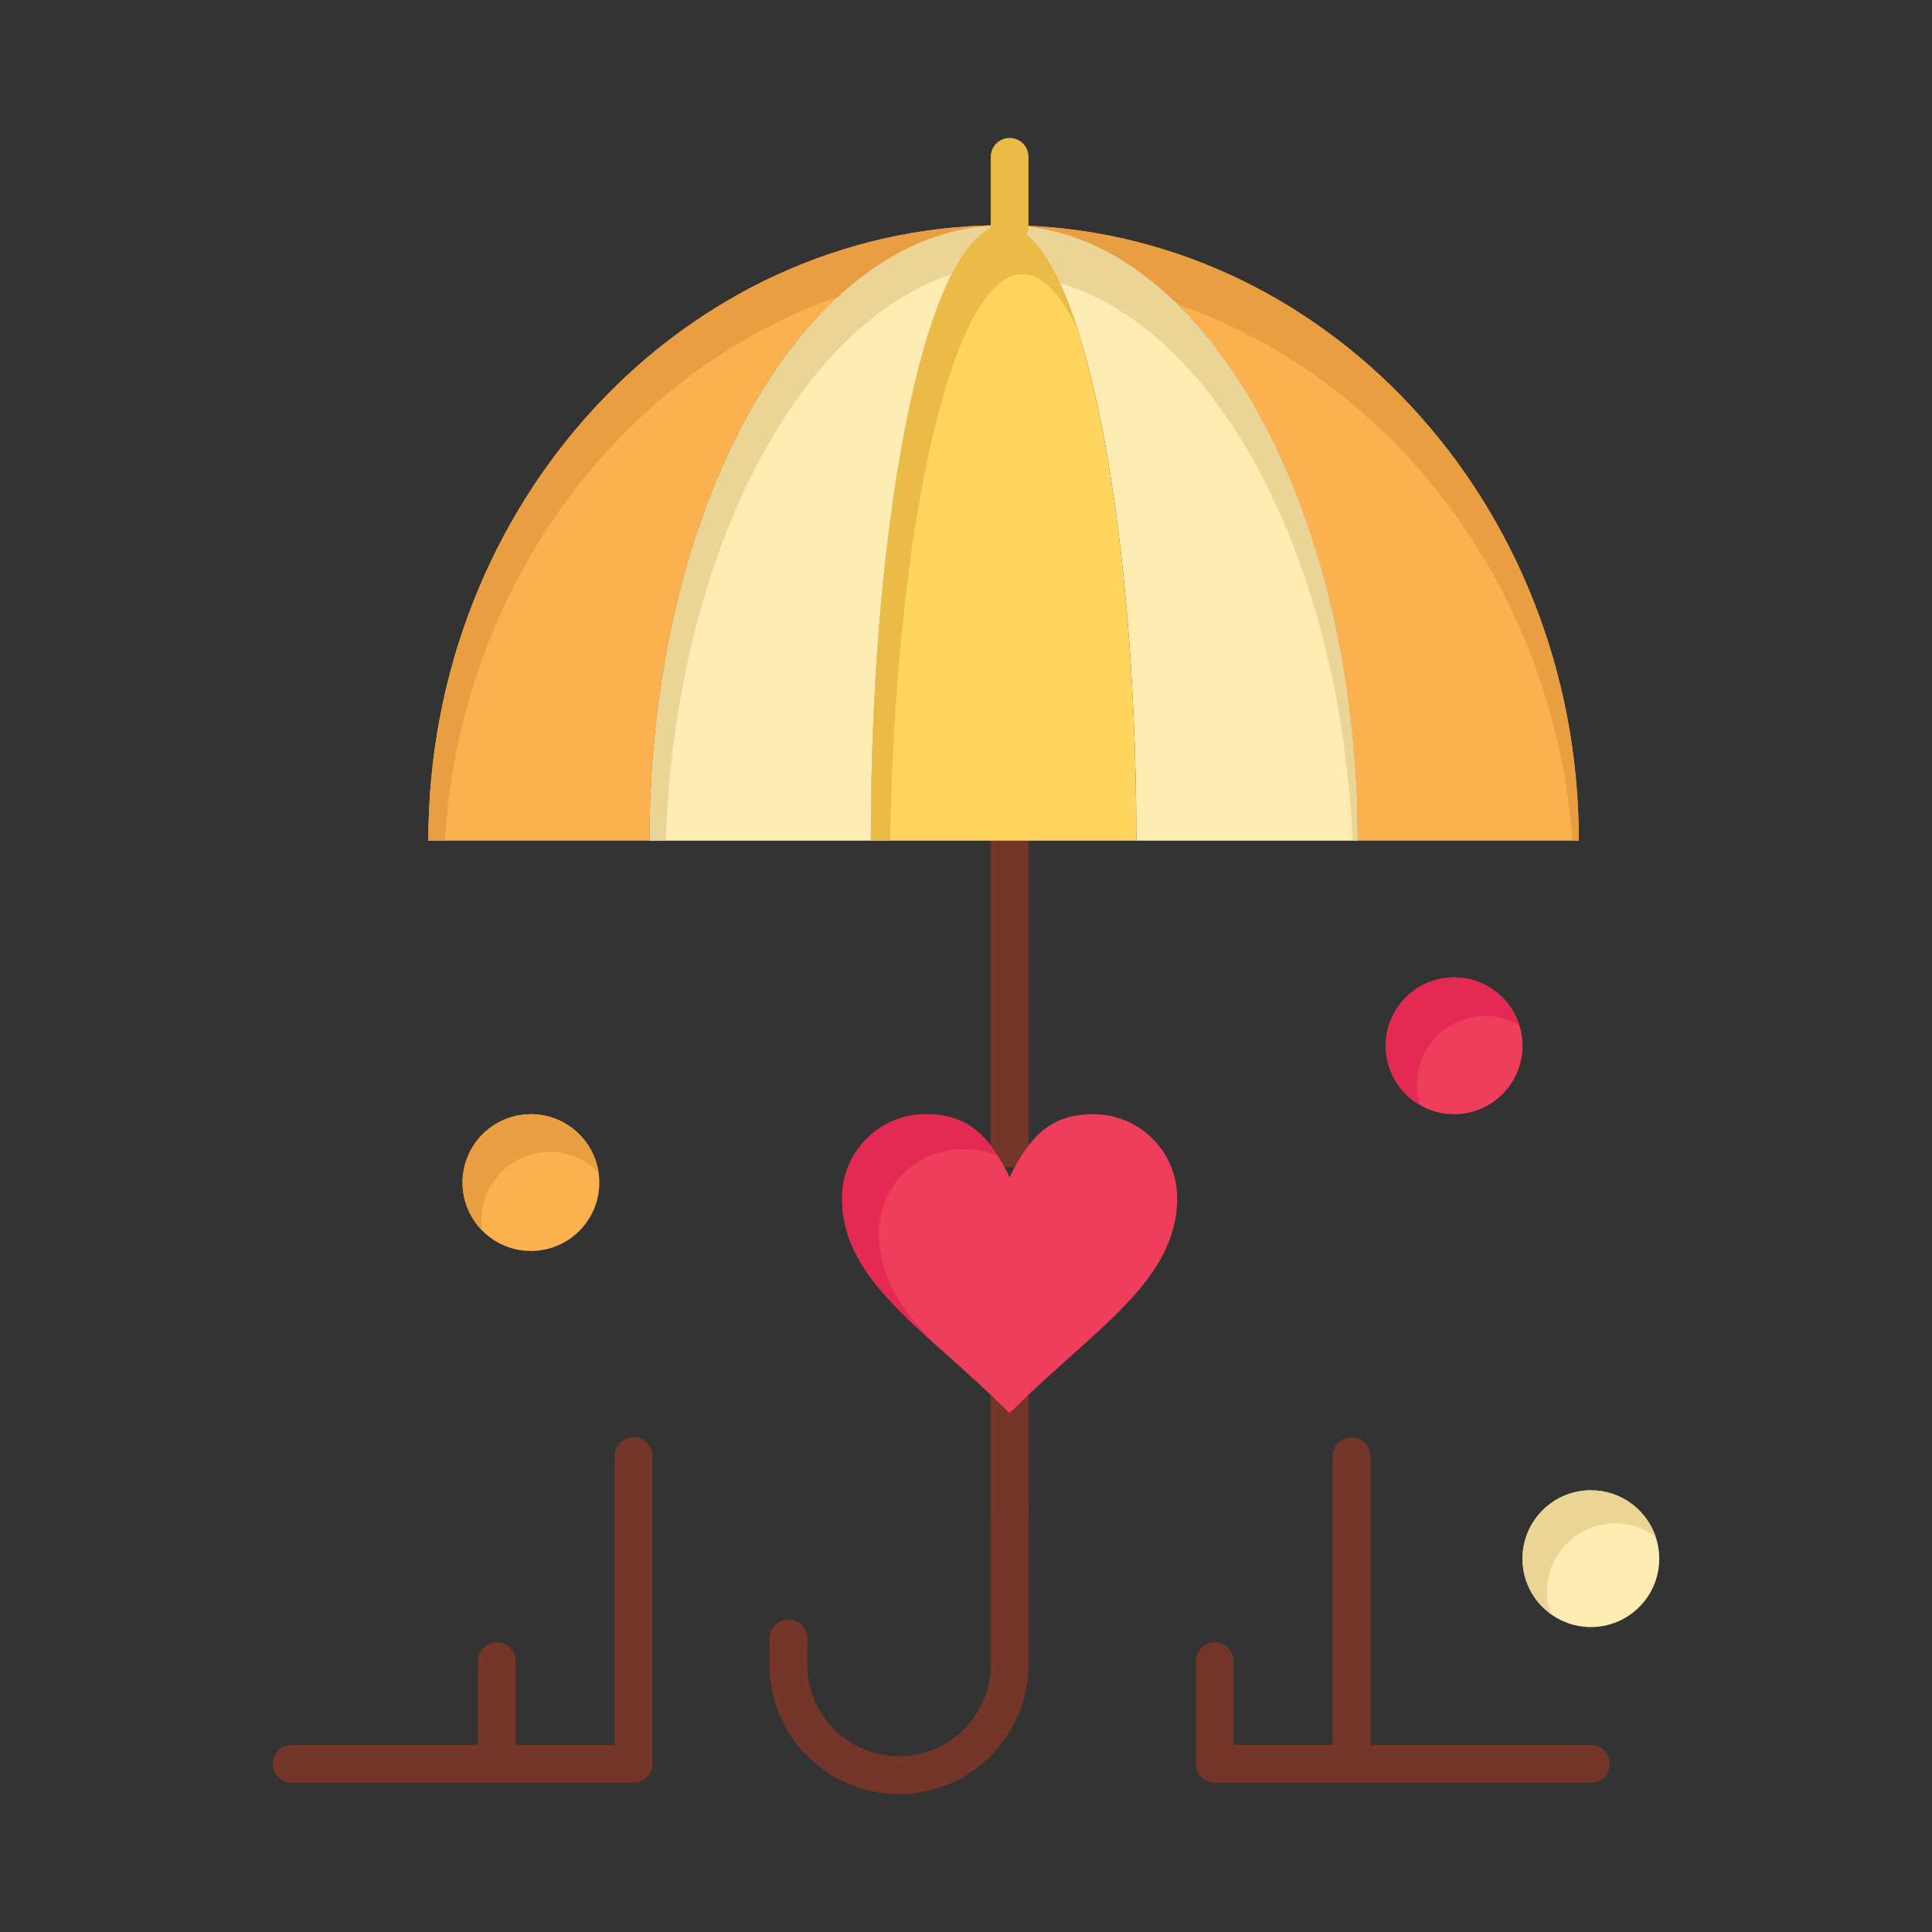
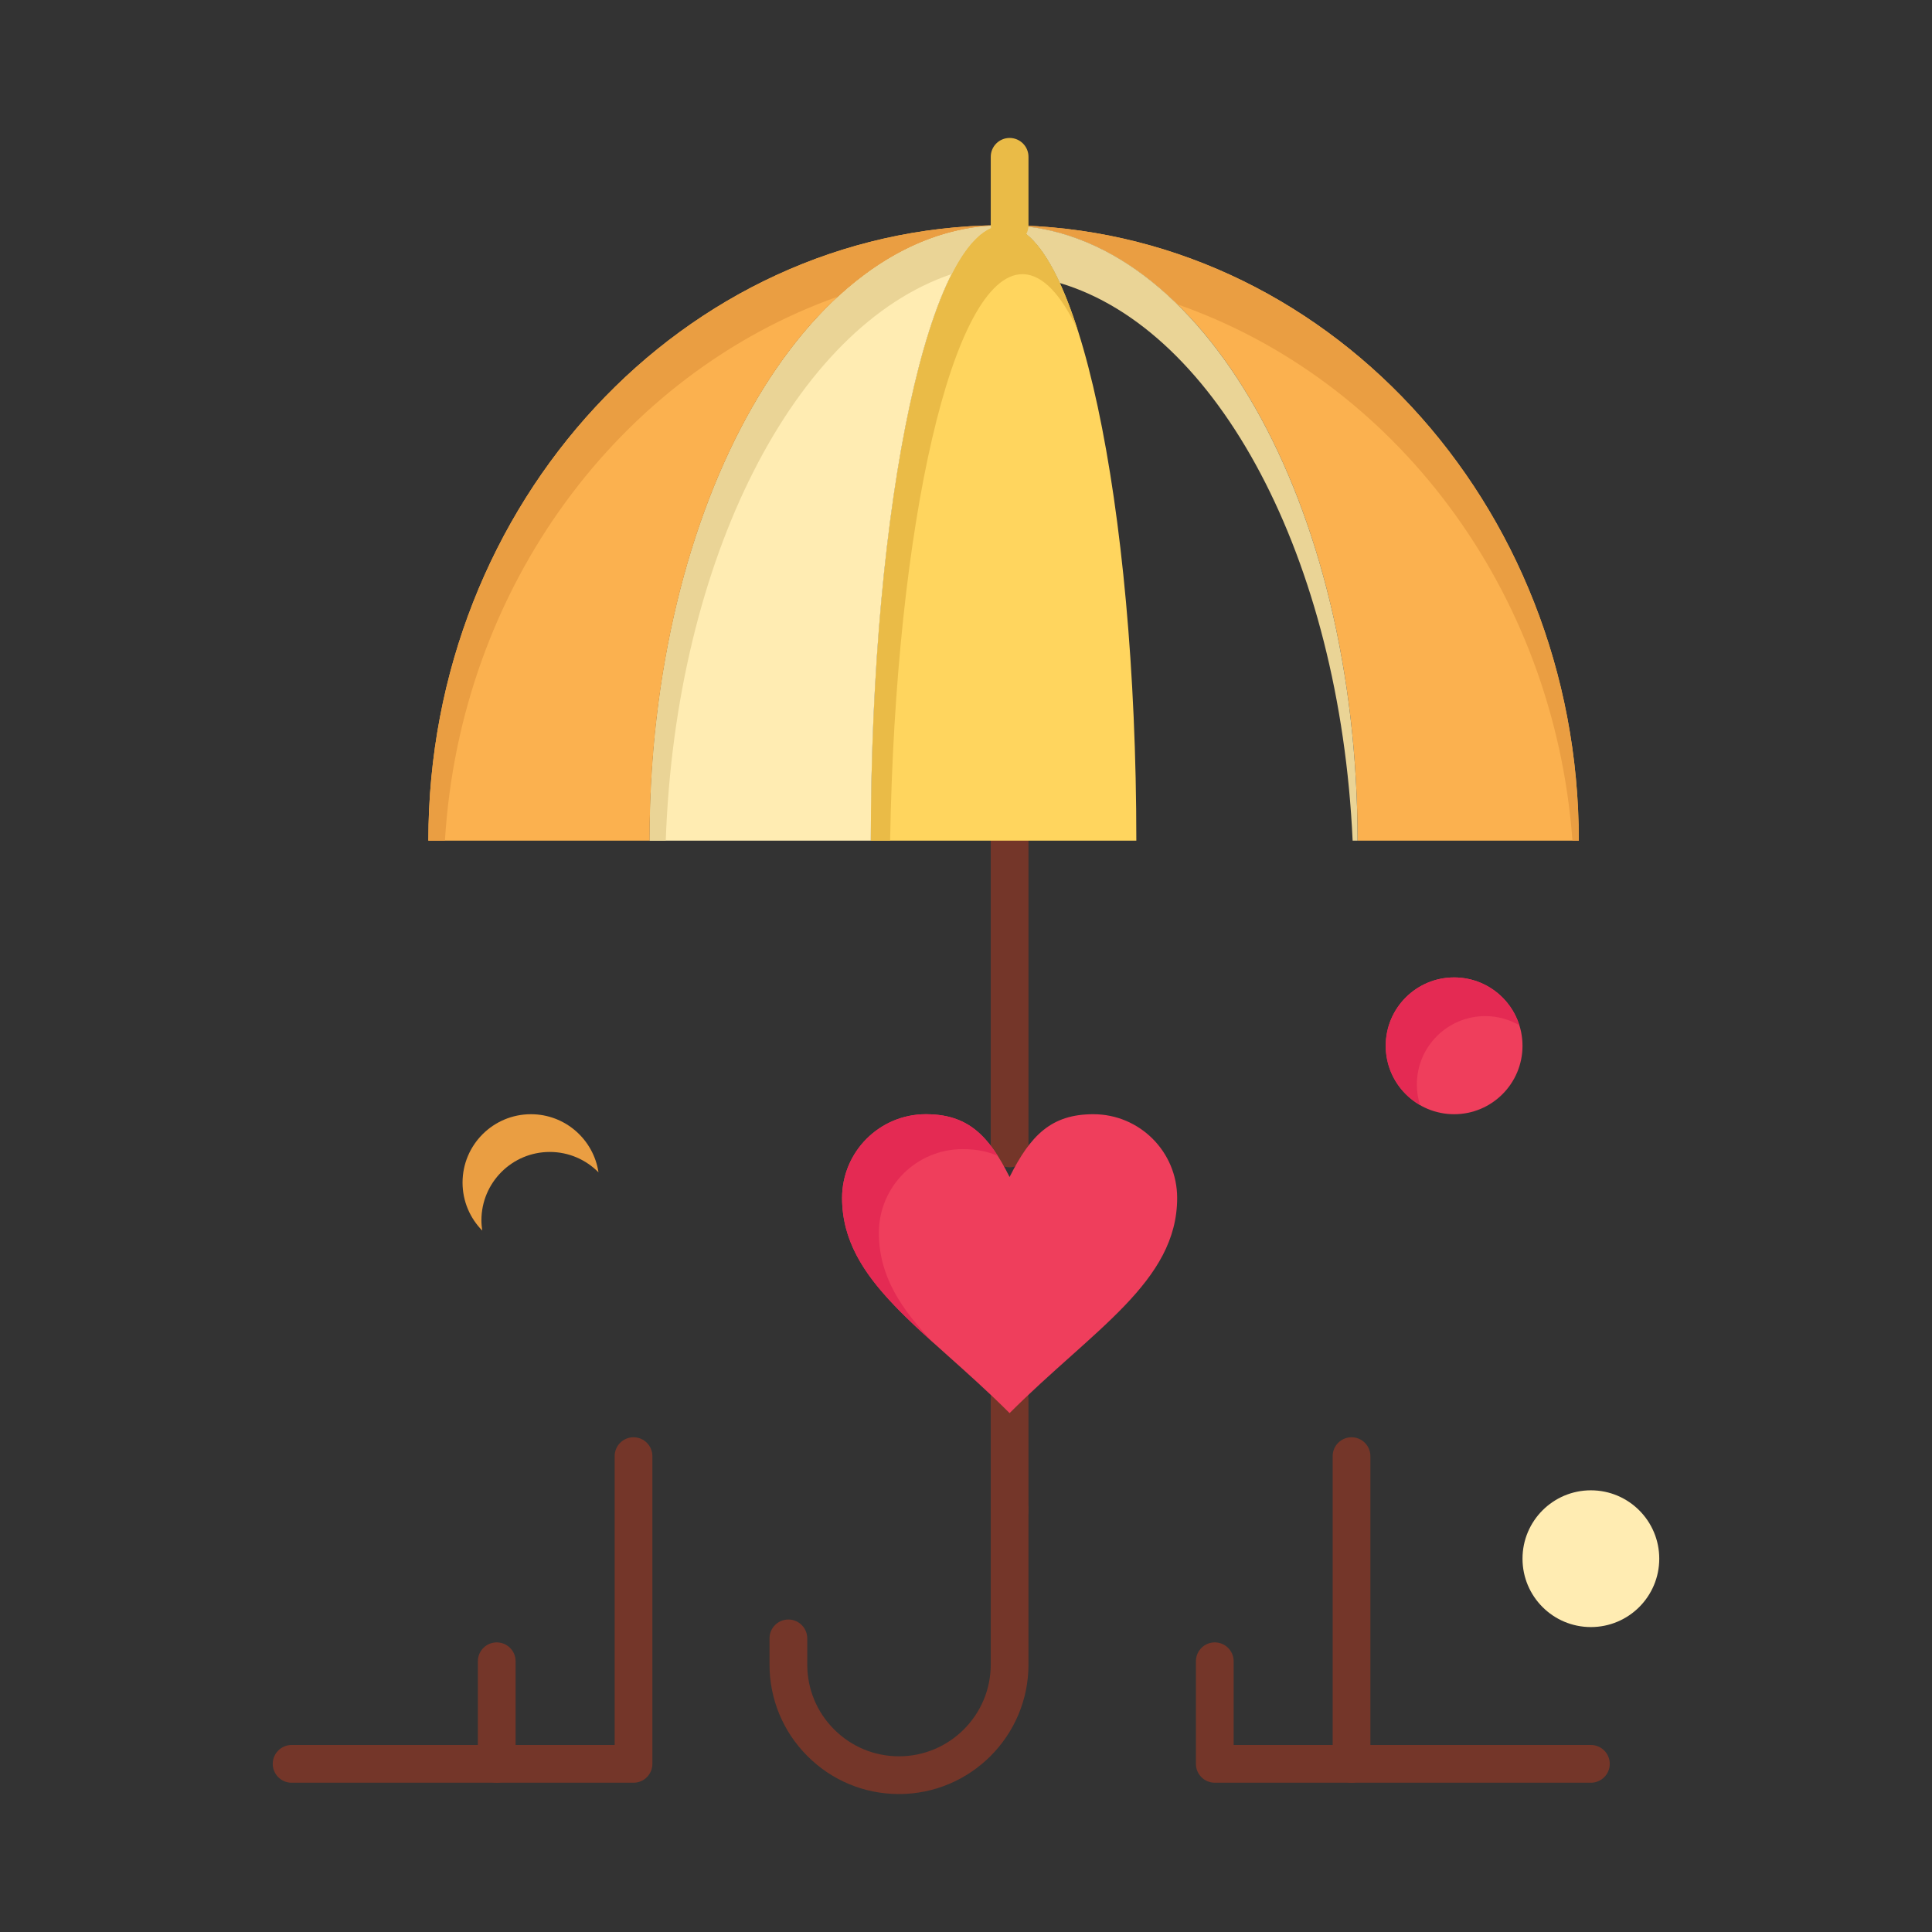
<svg xmlns="http://www.w3.org/2000/svg" height="512px" style="enable-background:new 0 0 512 512;" version="1.1" viewBox="0 0 512 512" width="512px" xml:space="preserve">
  <rect x="0" y="0" width="512" height="512" fill="#333333" stroke="none" />
  <g id="_x35_42_x2C__insurance_x2C__umbrella_x2C__secure_x2C__love">
    <g>
      <path d="M267.56,405.08c-2.762,0-5-2.238-5-5V370.77c0-2.762,2.238-5,5-5s5,2.238,5,5v29.311    C272.56,402.842,270.321,405.08,267.56,405.08z" style="fill:#743629;" />
      <path d="M267.56,309.34c-2.762,0-5-2.238-5-5v-81.56c0-2.761,2.238-5,5-5s5,2.239,5,5v81.56    C272.56,307.102,270.321,309.34,267.56,309.34z" style="fill:#743629;" />
      <path d="M238.25,475.439c-9.176,0-17.795-3.572-24.269-10.057c-6.48-6.482-10.051-15.1-10.051-24.264v-6.93    c0-2.762,2.238-5,5-5c2.761,0,5,2.238,5,5v6.93c0,6.494,2.53,12.6,7.125,17.195c4.588,4.596,10.693,7.125,17.194,7.125    c13.404,0,24.31-10.91,24.31-24.32V400.08c0-2.762,2.238-5,5-5s5,2.238,5,5v41.039C272.56,460.043,257.169,475.439,238.25,475.439    z" style="fill:#743629;" />
      <path d="M421.6,394.949c10.011,0,18.12,8.111,18.12,18.121s-8.109,18.119-18.12,18.119    c-10.01,0-18.119-8.109-18.119-18.119S411.59,394.949,421.6,394.949z" style="fill:#FFECB2;" />
-       <path d="M409.98,421.82c0-10.01,8.109-18.121,18.119-18.121c3.97,0,7.628,1.291,10.612,3.453    c-2.454-7.098-9.177-12.203-17.112-12.203c-10.01,0-18.119,8.111-18.119,18.121c0,6.041,2.965,11.375,7.508,14.666    C410.347,425.881,409.98,423.895,409.98,421.82z" style="fill:#EAD496;" />
      <path d="M385.36,259.029c10.01,0,18.12,8.111,18.12,18.121s-8.11,18.129-18.12,18.129    c-10.011,0-18.13-8.119-18.13-18.129S375.35,259.029,385.36,259.029z" style="fill:#EF3E5C;" />
      <path d="M375.48,287.4c0-10.01,8.119-18.121,18.13-18.121c3.295,0,6.375,0.893,9.036,2.43    c-2.31-7.35-9.173-12.68-17.286-12.68c-10.011,0-18.13,8.111-18.13,18.121c0,6.713,3.661,12.563,9.086,15.695    C375.775,291.127,375.48,289.297,375.48,287.4z" style="fill:#E42A53;" />
-       <path d="M140.7,295.279c10.01,0,18.13,8.111,18.13,18.121s-8.12,18.119-18.13,18.119    c-10,0-18.12-8.109-18.12-18.119S130.7,295.279,140.7,295.279z" style="fill:#FBB14F;" />
      <path d="M127.58,323.4c0-10.01,8.12-18.121,18.12-18.121c5.051,0,9.616,2.068,12.904,5.4    c-1.316-8.715-8.821-15.4-17.904-15.4c-10,0-18.12,8.111-18.12,18.121c0,4.959,1.998,9.449,5.227,12.721    C127.672,325.232,127.58,324.328,127.58,323.4z" style="fill:#EA9E42;" />
      <path d="M267.56,374.48l-0.01,0.01c-22.189-22.189-44.39-34.83-44.39-57.02    c0-12.25,9.94-22.191,22.2-22.191c11.09,0,16.64,5.541,22.189,16.641c5.55-11.1,11.09-16.641,22.19-16.641    c12.279,0,22.22,9.941,22.22,22.191C311.96,339.66,289.75,352.301,267.56,374.48z" style="fill:#EF3E5C;" />
      <g>
        <g>
          <g>
            <path d="M267.467,374.408c0.028,0.027,0.056,0.055,0.083,0.082l0.003-0.004       C267.524,374.461,267.496,374.434,267.467,374.408z" style="fill:#E42A53;" />
          </g>
          <g>
            <path d="M232.91,326.721c0-12.25,9.94-22.191,22.2-22.191c3.645,0,6.683,0.611,9.327,1.809       c-4.678-7.373-10.036-11.059-19.077-11.059c-12.26,0-22.2,9.941-22.2,22.191c0,15.307,10.565,26.07,24.402,38.557       C238.813,347.053,232.91,338.154,232.91,326.721z" style="fill:#E42A53;" />
          </g>
        </g>
      </g>
      <path d="M267.17,59.69c83.63,0.69,151.23,73.45,151.23,163.09H359.77    C359.77,133.41,318.42,60.82,267.17,59.69z" style="fill:#FBB14F;" />
      <path d="M416.711,222.78h1.689c0-89.64-67.601-162.4-151.23-163.09    c16.276,0.359,31.551,7.934,44.822,20.957C369.374,100.64,411.804,156.065,416.711,222.78z" style="fill:#EA9E42;" />
-       <path d="M266.18,59.68c0.09,0,0.17,0,0.261,0c0.25,0,0.489,0.01,0.729,0.01    c51.25,1.13,92.6,73.72,92.6,163.09h-58.63C301.14,133.05,285.51,60.24,266.18,59.68z" style="fill:#FFECB2;" />
      <path d="M280.86,75.004c41.831,12.434,74.212,73.017,77.599,147.775h1.311    c0-89.37-41.35-161.96-92.6-163.09c-0.24,0-0.479-0.01-0.729-0.01c-0.091,0-0.171,0-0.261,0    C271.426,59.832,276.398,65.315,280.86,75.004z" style="fill:#EAD496;" />
      <path d="M266.18,59.68c19.33,0.56,34.96,73.37,34.96,163.1h-33.58H230.78c0-90.07,15.75-163.1,35.18-163.1    C266.03,59.68,266.11,59.68,266.18,59.68z" style="fill:#FFD55E;" />
      <path d="M270.96,72.659c0.07,0,0.15,0,0.22,0c5.127,0.148,9.993,5.38,14.376,14.66    c-5.543-17.271-12.204-27.432-19.376-27.639c-0.069,0-0.149,0-0.22,0c-19.43,0-35.18,73.03-35.18,163.1h5.11    C237.317,138.777,252.473,72.659,270.96,72.659z" style="fill:#EABB47;" />
      <path d="M265.96,59.68c-19.43,0-35.18,73.03-35.18,163.1h-58.63c0-89.37,41.35-161.96,92.6-163.09    C265.15,59.68,265.56,59.68,265.96,59.68z" style="fill:#FFECB2;" />
      <path d="M252.197,72.638c4.228-8.34,8.879-12.958,13.763-12.958c-0.4,0-0.81,0-1.21,0.01    c-51.25,1.13-92.6,73.72-92.6,163.09h4.286C179.045,147.83,210.765,86.535,252.197,72.638z" style="fill:#EAD496;" />
      <path d="M264.75,59.69c-51.25,1.13-92.6,73.72-92.6,163.09h-58.63    C113.521,133.14,181.12,60.38,264.75,59.69z" style="fill:#FBB14F;" />
      <path d="M222.088,78.588c12.759-11.76,27.263-18.559,42.662-18.898    c-83.63,0.69-151.229,73.45-151.229,163.09h4.393C121.986,155.311,164.4,99.018,222.088,78.588z" style="fill:#EA9E42;" />
      <path d="M358.17,472.439c-2.762,0-5-2.238-5-5v-81.549c0-2.762,2.238-5,5-5s5,2.238,5,5v81.549    C363.17,470.201,360.932,472.439,358.17,472.439z" style="fill:#743629;" />
      <path d="M421.6,472.439h-99.67c-2.762,0-5-2.238-5-5V440.25c0-2.762,2.238-5,5-5s5,2.238,5,5v22.189h94.67    c2.762,0,5,2.238,5,5S424.361,472.439,421.6,472.439z" style="fill:#743629;" />
      <path d="M167.891,472.439H77.28c-2.762,0-5-2.238-5-5s2.238-5,5-5h85.61v-76.549c0-2.762,2.238-5,5-5    c2.761,0,5,2.238,5,5v81.549C172.891,470.201,170.651,472.439,167.891,472.439z" style="fill:#743629;" />
      <path d="M131.641,472.439c-2.762,0-5-2.238-5-5V440.25c0-2.762,2.238-5,5-5c2.761,0,5,2.238,5,5v27.189    C136.641,470.201,134.401,472.439,131.641,472.439z" style="fill:#743629;" />
      <path d="M267.56,64.68c-2.762,0-5-2.239-5-5V41.56c0-2.761,2.238-5,5-5s5,2.239,5,5v18.12    C272.56,62.441,270.321,64.68,267.56,64.68z" style="fill:#EABB47;" />
    </g>
  </g>
  <g id="Layer_1" />
</svg>